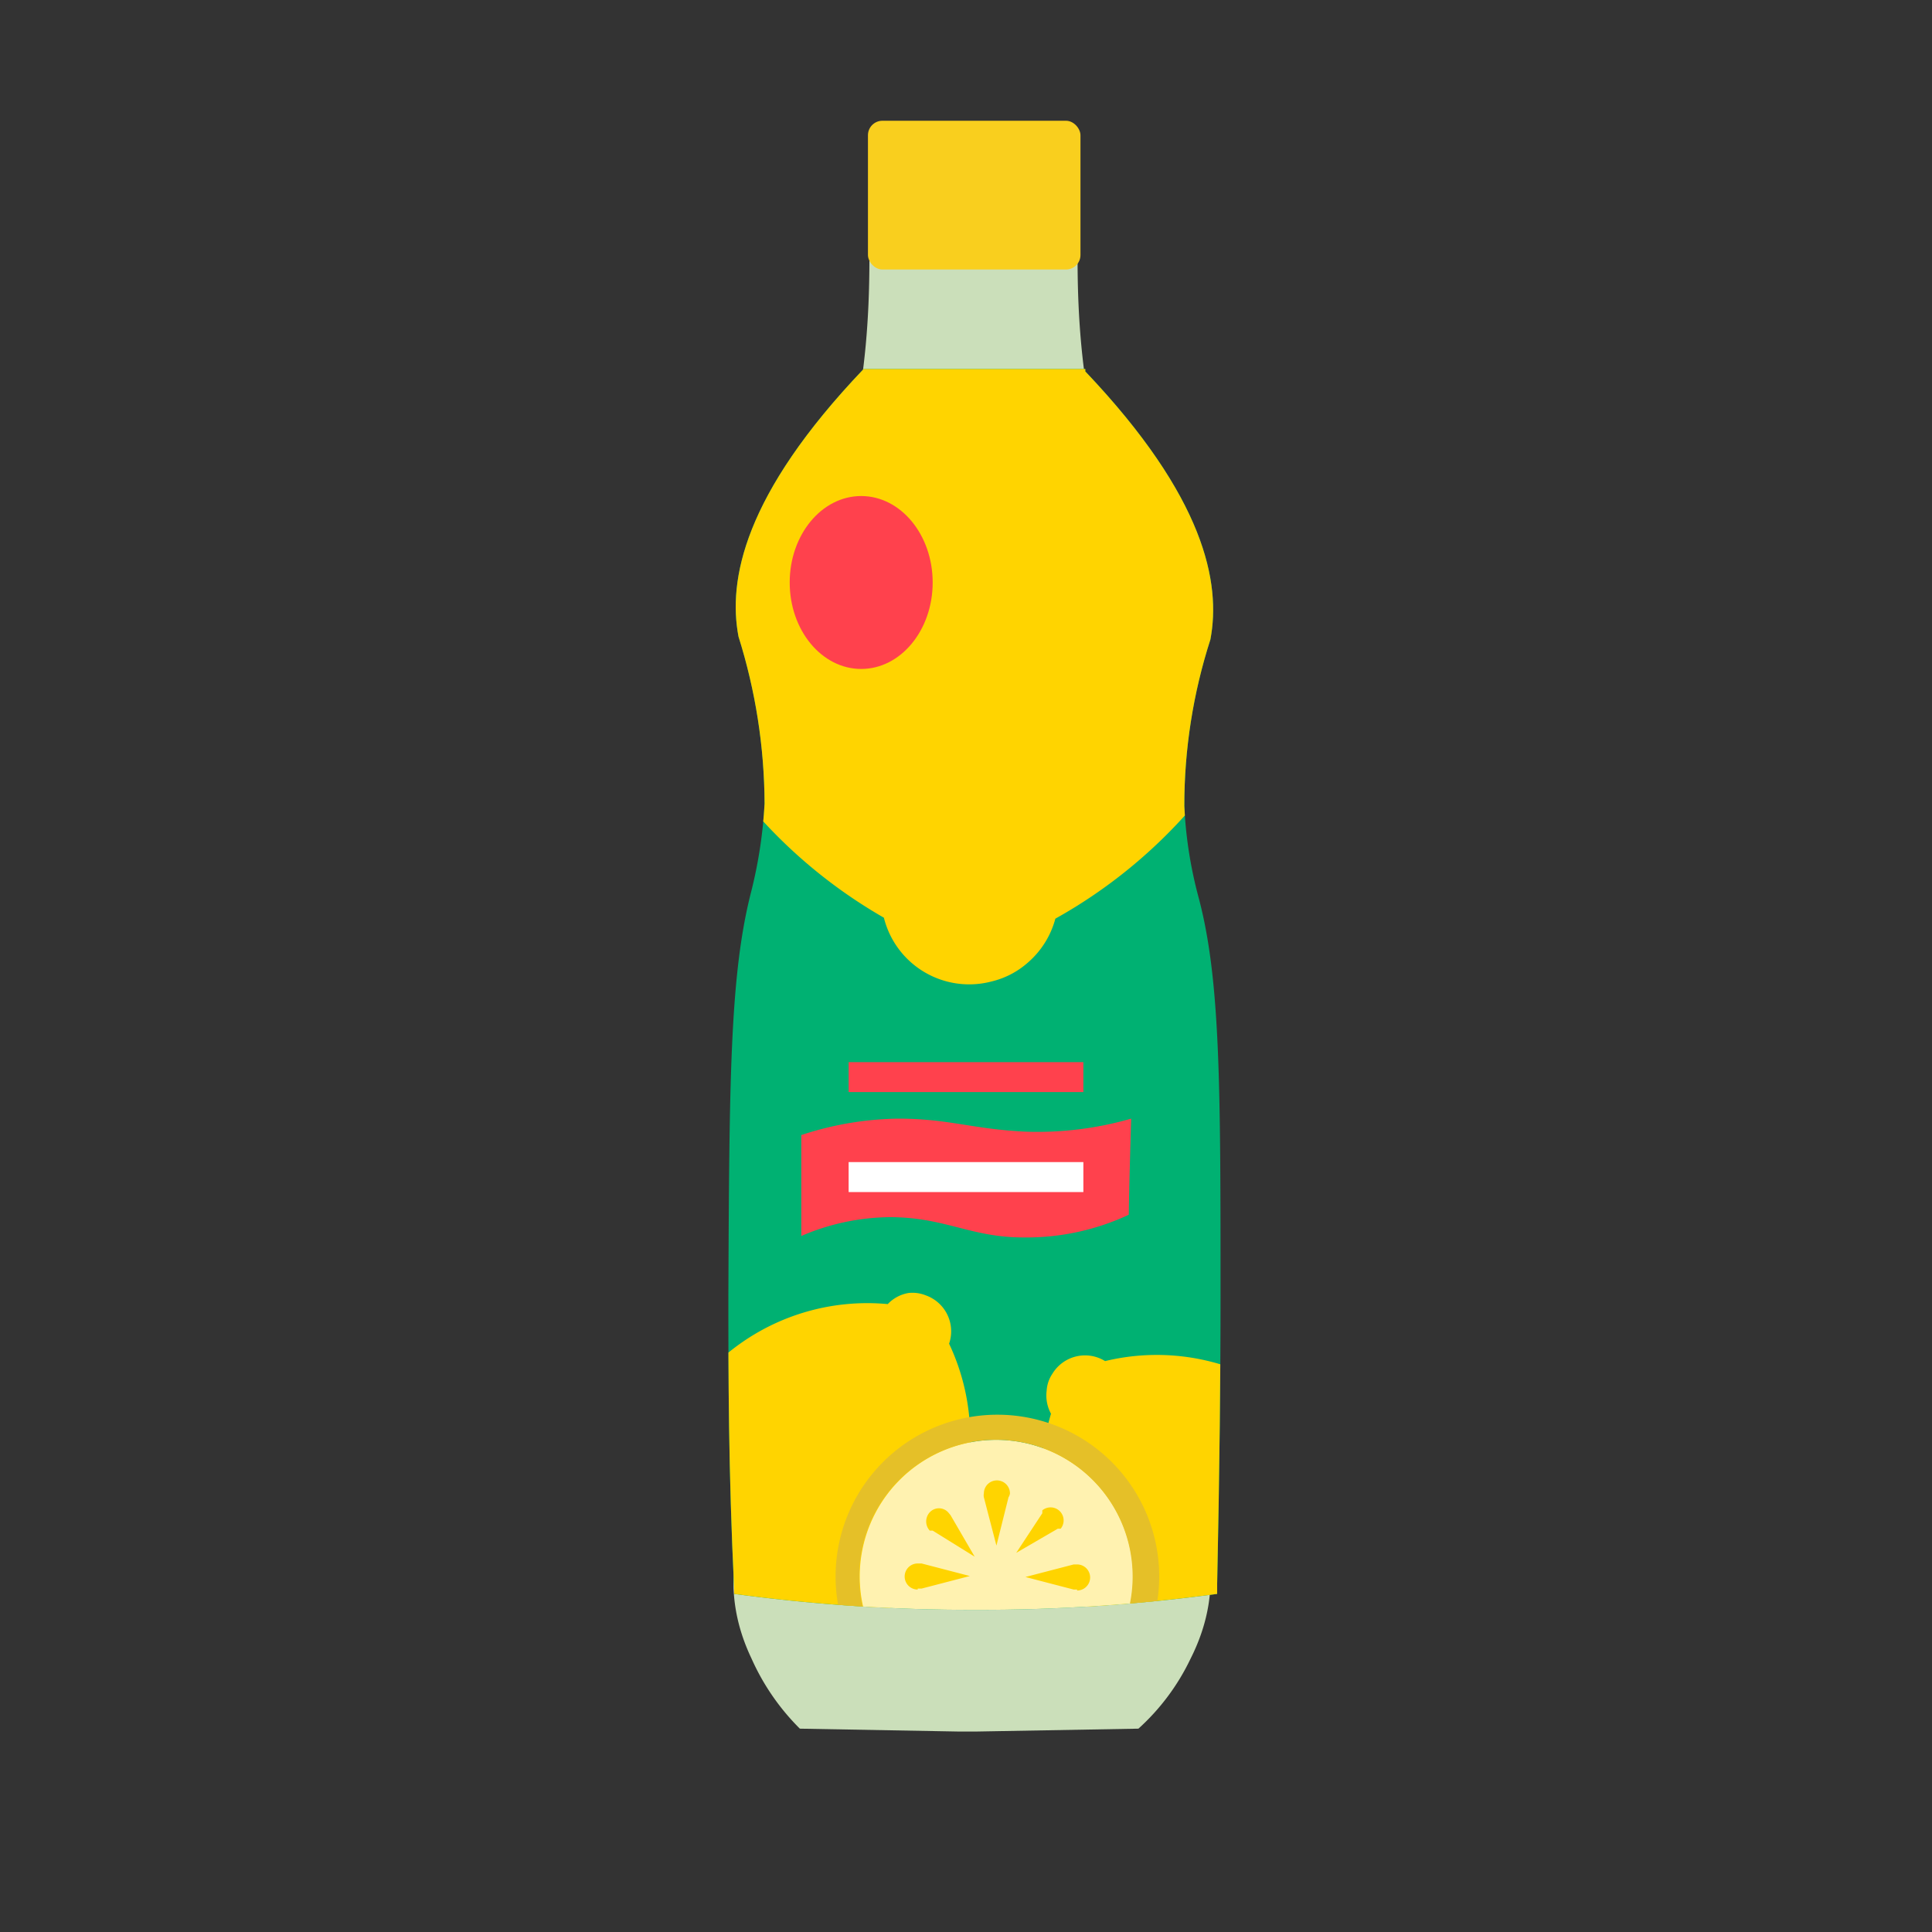
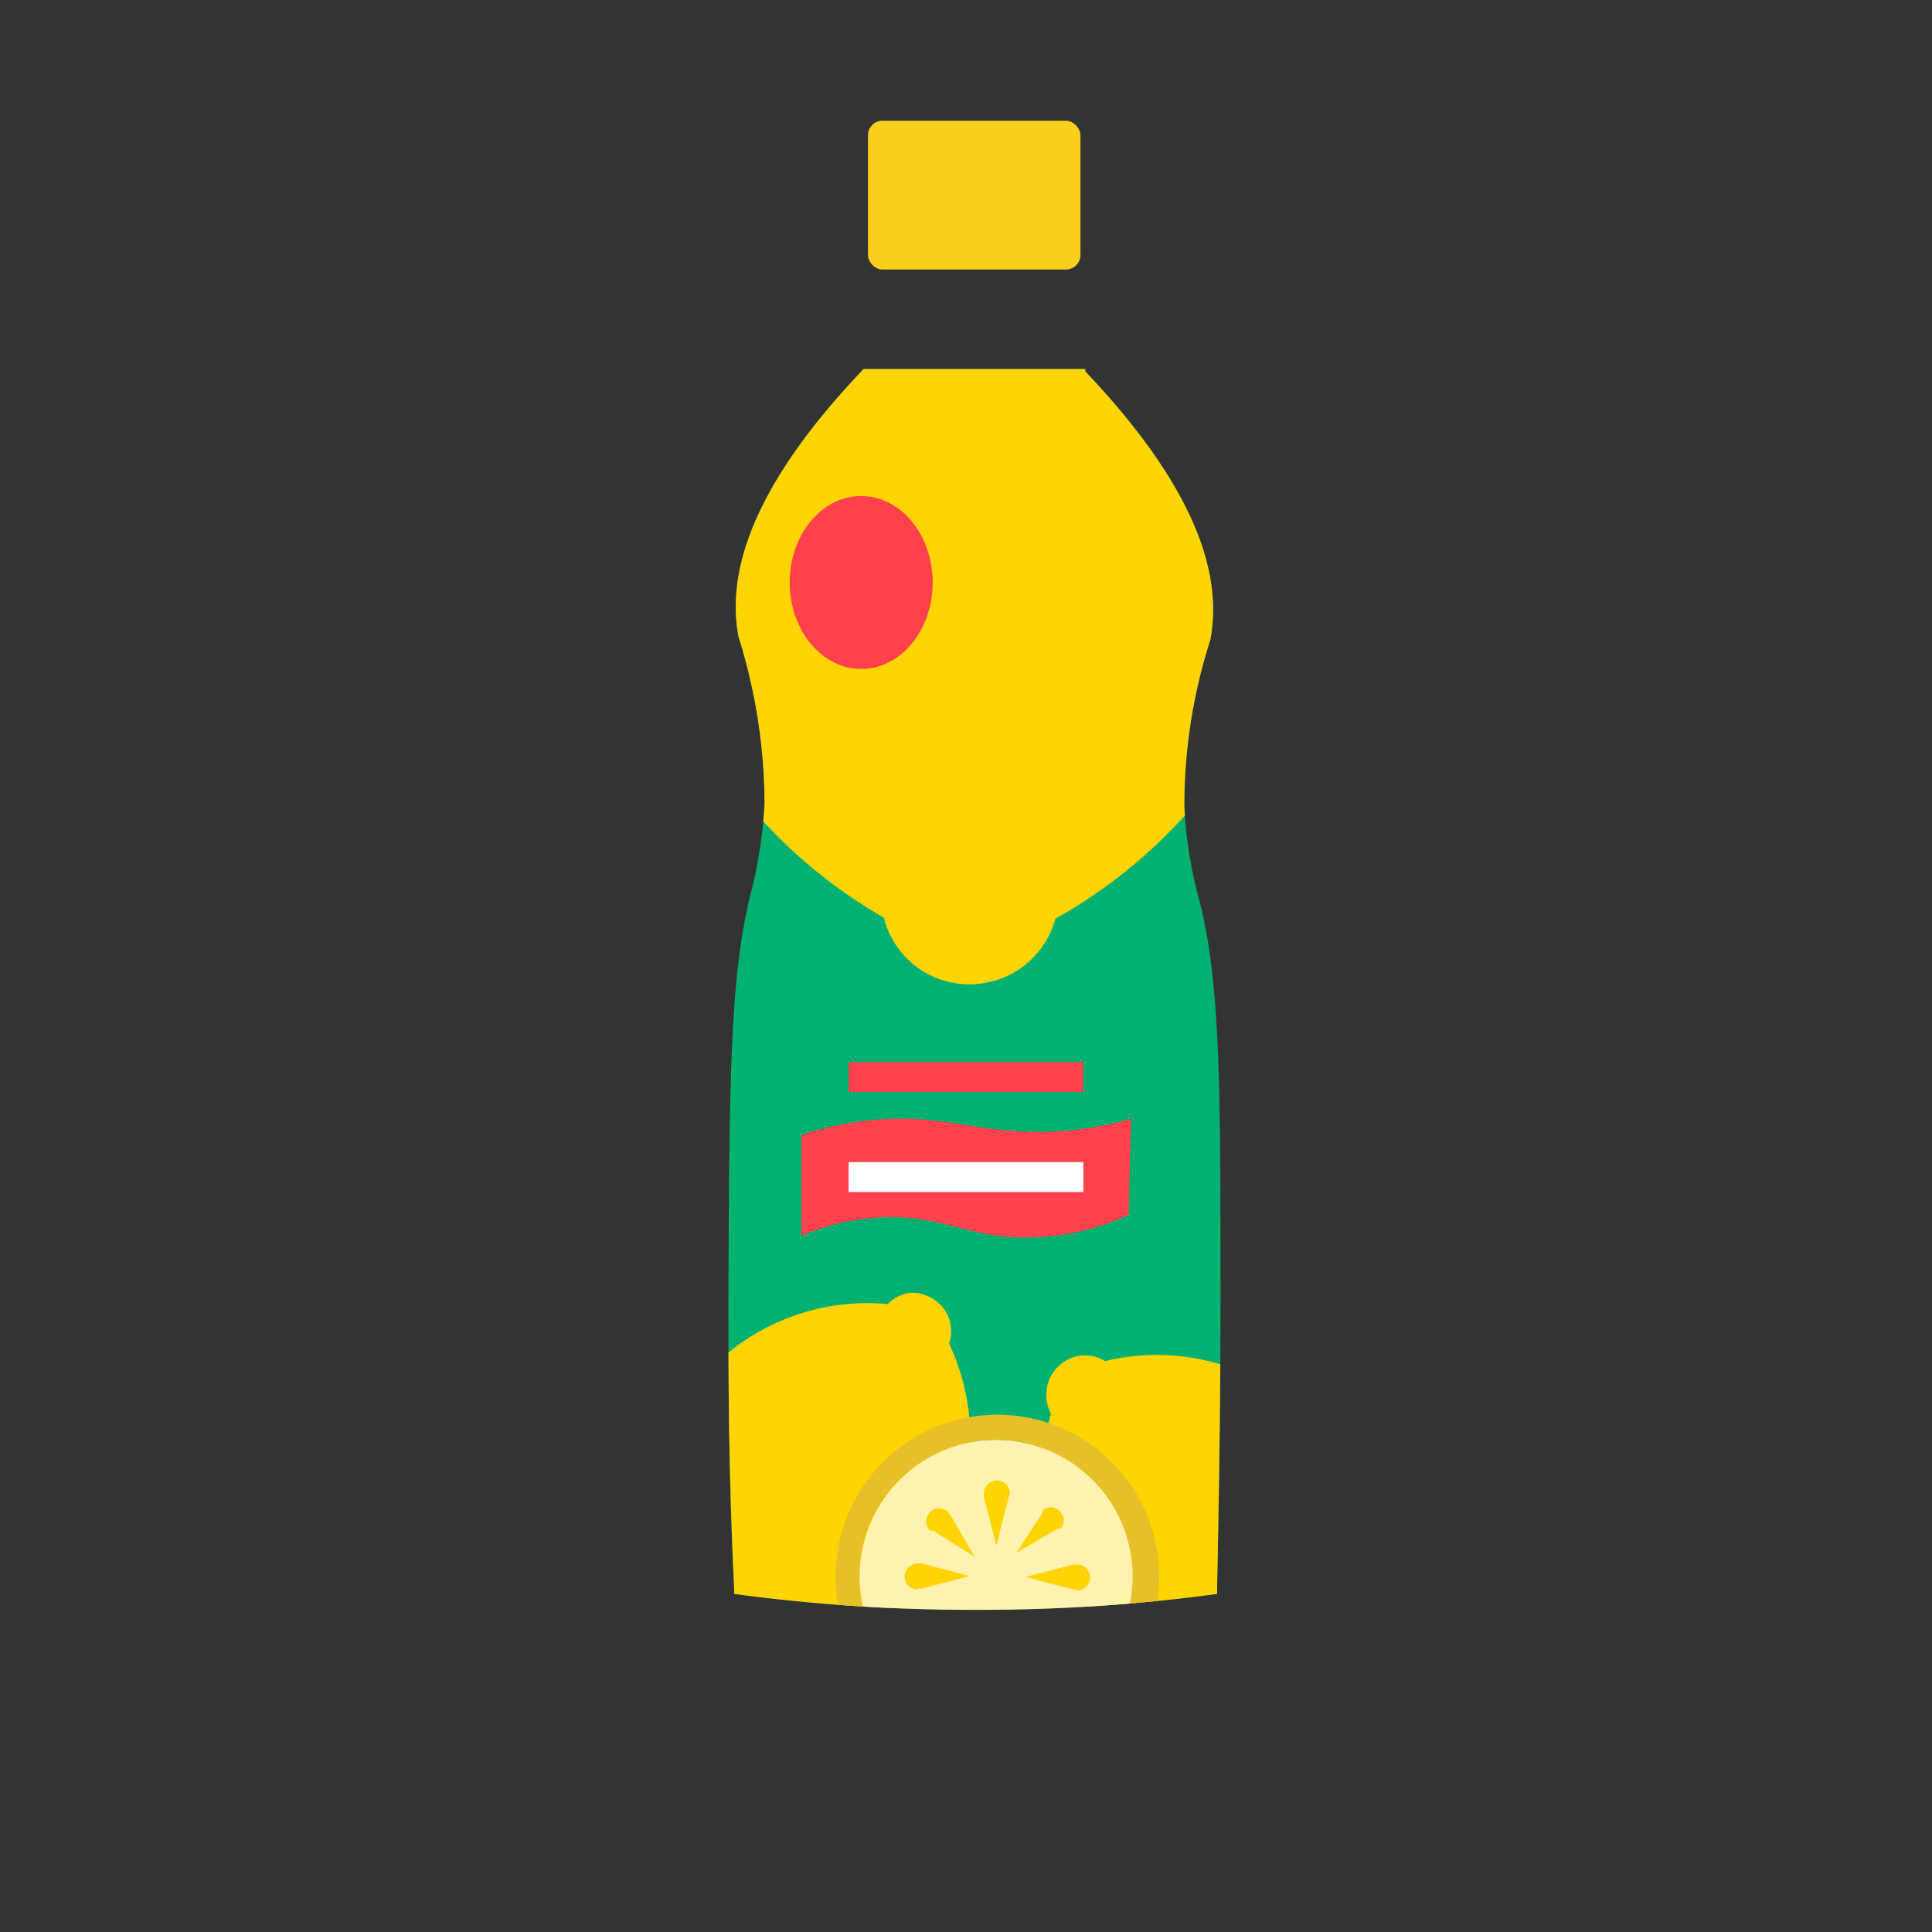
<svg xmlns="http://www.w3.org/2000/svg" width="40" height="40" viewBox="0 0 40 40">
  <rect x="0" y="0" width="40" height="40" fill="#333333" stroke="none" />
  <defs>
    <clipPath id="a">
      <path d="M25.27,26.87c0-4.4,0-6.6-.46-8.31a8.85,8.85,0,0,1-.29-1.87,11.22,11.22,0,0,1,.54-3.45c.22-1.17-.11-2.94-2.59-5.55h0V7.64H17.88c-2.49,2.61-2.81,4.38-2.59,5.54a11.68,11.68,0,0,1,.54,3.46,9.58,9.58,0,0,1-.29,1.87c-.43,1.71-.44,3.91-.46,8.31,0,1.58,0,3.64.12,6.07V33a36.66,36.66,0,0,0,5,.33,36.5,36.5,0,0,0,5-.33v-.21C25.25,30.43,25.27,28.42,25.27,26.87Z" fill="#00b172" />
    </clipPath>
  </defs>
-   <path d="M23.31,25.65c-.3-3.61,1.18-4.69,1-9.51-.21-5.11-2-5.46-2-10.77l-2.2.06L18,5.37C18,10.68,16.24,11,16,16.14c-.2,4.82,1.31,5.91,1,9.51-.35,4.11-2.72,6-1.44,8.69a4.8,4.8,0,0,0,1,1.45l3.31.06h.32l3.38-.06a4.64,4.64,0,0,0,1.08-1.45C26,31.66,23.66,29.78,23.31,25.65Z" fill="#cbdfba" />
  <rect x="17.97" y="2.5" width="4.4" height="3.08" rx="0.3" fill="#f9cf1e" />
  <path d="M25.27,26.87c0-4.4,0-6.6-.46-8.31a8.85,8.85,0,0,1-.29-1.87,11.22,11.22,0,0,1,.54-3.45c.22-1.17-.11-2.94-2.59-5.55h0V7.64H17.88c-2.49,2.61-2.81,4.38-2.59,5.54a11.68,11.68,0,0,1,.54,3.46,9.58,9.58,0,0,1-.29,1.87c-.43,1.71-.44,3.91-.46,8.31,0,1.58,0,3.64.12,6.07V33a36.66,36.66,0,0,0,5,.33,36.5,36.5,0,0,0,5-.33v-.21C25.25,30.43,25.27,28.42,25.27,26.87Z" fill="#00b172" />
  <g clip-path="url(#a)">
    <path d="M18.4.76A10.48,10.48,0,0,0,18.3,19a1.82,1.82,0,0,0,2.23,1.32,1.74,1.74,0,0,0,.75-.39,1.82,1.82,0,0,0,.57-.91A10.49,10.49,0,0,0,22,.78,1.85,1.85,0,0,0,19.72-.54,1.8,1.8,0,0,0,19-.15,1.94,1.94,0,0,0,18.4.76Z" fill="#ffd400" />
    <ellipse cx="17.83" cy="12.06" rx="1.48" ry="1.79" fill="#ff414d" />
    <path d="M23.37,25.15a5,5,0,0,1-2.18.47c-1.1,0-1.62-.42-2.77-.42a4.72,4.72,0,0,0-1.83.39V23.5a6.66,6.66,0,0,1,2-.34c1.06,0,1.55.22,2.65.27a7,7,0,0,0,2.18-.27C23.4,23.82,23.38,24.49,23.37,25.15Z" fill="#ff414d" />
    <rect x="17.57" y="21.99" width="4.86" height="0.62" fill="#ff414d" />
    <rect x="17.57" y="24.06" width="4.86" height="0.62" fill="#fff" />
    <path d="M18.38,27a4.55,4.55,0,0,0-4.53,6.49.8.8,0,0,0,.47,1,.78.78,0,0,0,.37,0,.73.73,0,0,0,.42-.18,4.56,4.56,0,0,0,4.54-6.49.79.79,0,0,0-.48-1,.74.74,0,0,0-.36-.05A.77.77,0,0,0,18.38,27Z" fill="#ffd400" />
    <path d="M21.76,29.27A4.55,4.55,0,0,0,27.19,35a.81.81,0,0,0,1.1-.25.89.89,0,0,0,.11-.35.69.69,0,0,0-.09-.45,4.56,4.56,0,0,0-5.43-5.77.79.79,0,0,0-1.09.26.7.7,0,0,0-.12.35A.79.79,0,0,0,21.76,29.27Z" fill="#ffd400" />
    <path d="M20.63,29.81a2.83,2.83,0,1,0,2.83,2.83A2.84,2.84,0,0,0,20.63,29.81Z" fill="#fff2b0" />
    <path d="M20.63,29.81a2.83,2.83,0,1,1-2.84,2.83,2.83,2.83,0,0,1,2.84-2.83m0-.52A3.35,3.35,0,1,0,24,32.64a3.35,3.35,0,0,0-3.35-3.35Z" fill="#e5c028" />
    <path d="M21.58,31.33h0s0,0,0-.06a.27.27,0,0,1,.38.38l-.06,0h0l-.86.5Z" fill="#ffd400" />
    <path d="M19,32.91a.27.27,0,1,1,0-.54l.08,0h0l1,.26-1,.26H19Z" fill="#ffd400" />
    <path d="M19.31,31.69h0l-.06,0a.28.28,0,0,1,0-.38.26.26,0,0,1,.38,0s0,0,.05.06h0l.5.86Z" fill="#ffd400" />
    <path d="M20.88,31h0l-.25,1-.26-1h0a.19.19,0,0,1,0-.08.27.27,0,0,1,.54,0A.19.19,0,0,1,20.88,31Z" fill="#ffd400" />
    <path d="M22.3,32.91h-.07l-1-.26,1-.26h0l.07,0a.27.27,0,1,1,0,.54Z" fill="#ffd400" />
  </g>
</svg>